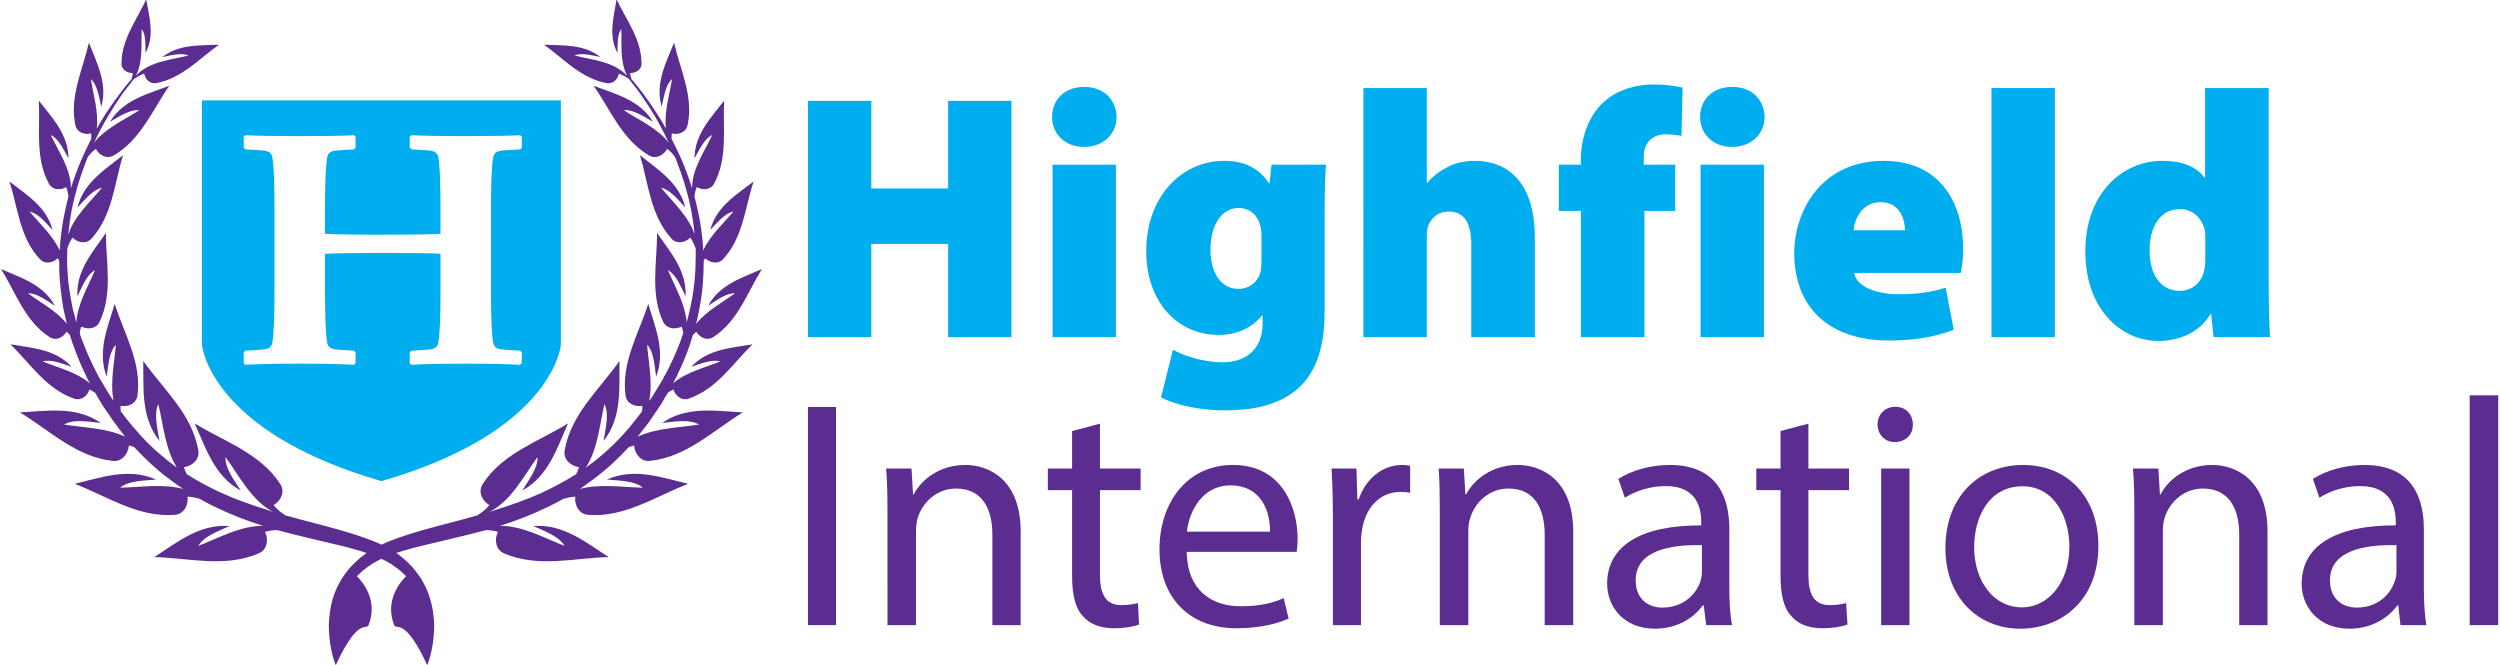
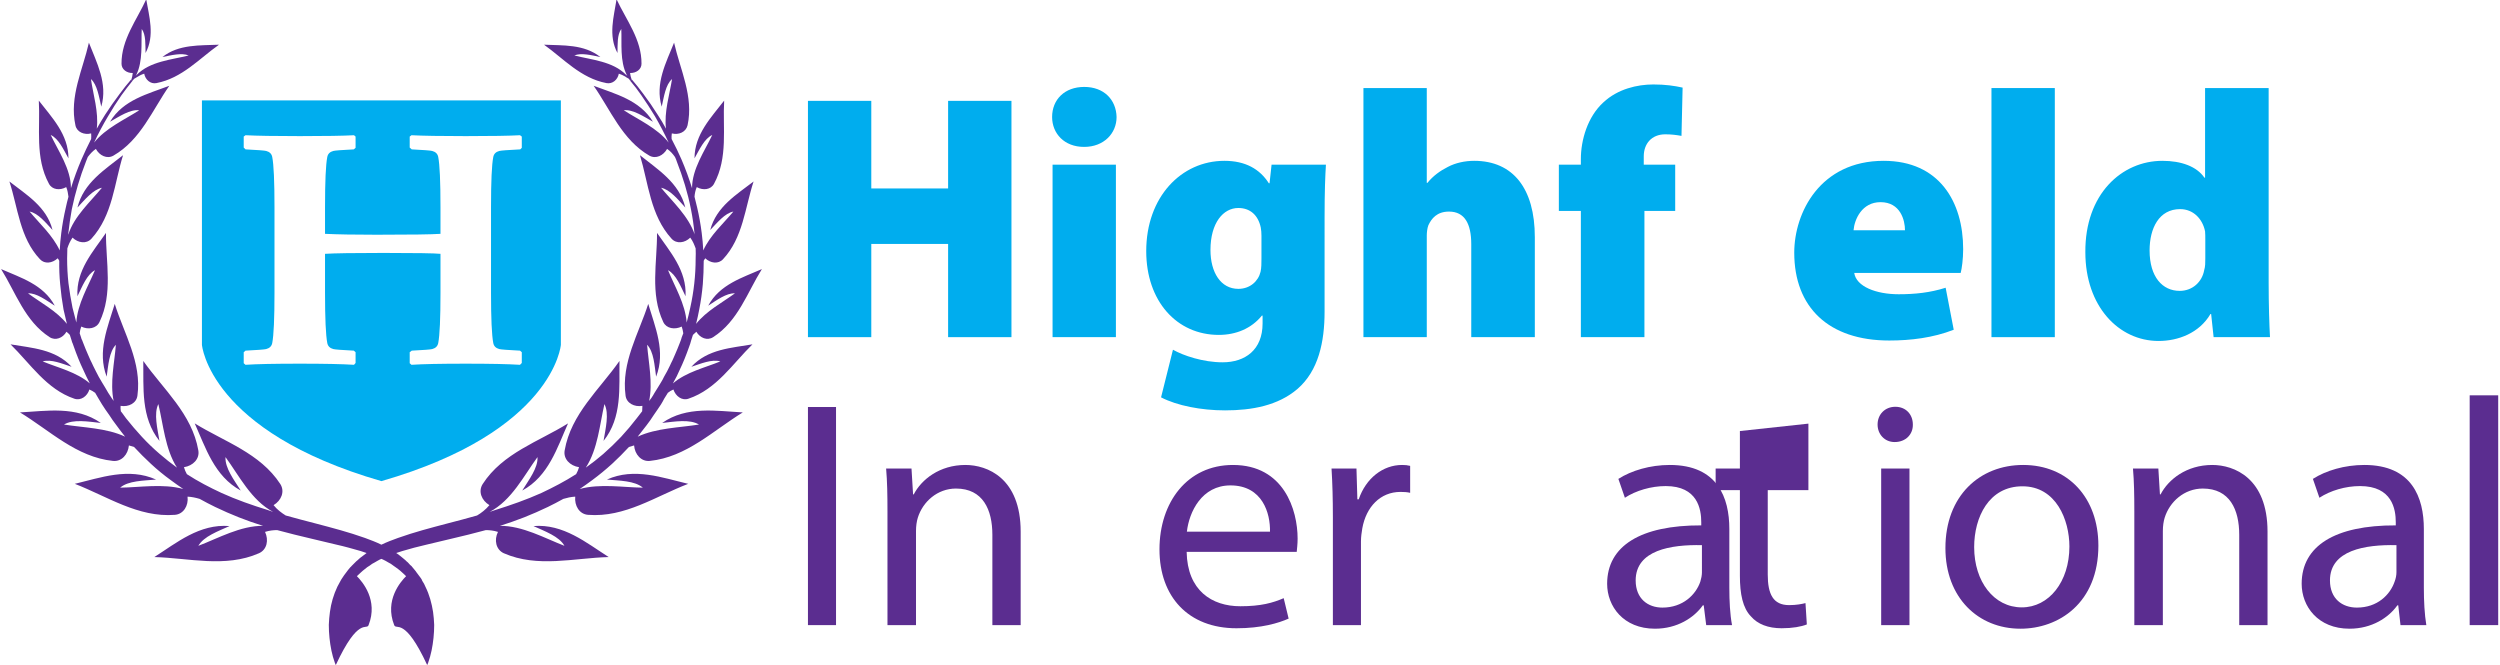
<svg xmlns="http://www.w3.org/2000/svg" version="1.2" viewBox="0 0 1113 296" width="1113" height="296">
  <title>HI 2023-ai</title>
  <style>
		.s0 { fill: #5b2d90 } 
		.s1 { fill: #00adee } 
	</style>
  <g id="Layer 1">
    <g id="&lt;Group&gt;">
      <path id="&lt;Compound Path&gt;" class="s0" d="m372.2 181.2v97.1h-12.5v-97.1z" />
      <path id="&lt;Compound Path&gt;" class="s0" d="m395.1 227.5c0-7.2-0.1-13.1-0.6-18.9h11.3l0.7 11.5h0.3c3.4-6.6 11.5-13.1 23-13.1 9.7 0 24.6 5.8 24.6 29.7v41.6h-12.6v-40.2c0-11.2-4.2-20.6-16.2-20.6-8.3 0-14.8 5.9-17 13-0.5 1.6-0.8 3.7-0.8 5.9v41.9h-12.7z" />
-       <path id="&lt;Compound Path&gt;" class="s0" d="m489.7 188.6v20h18.1v9.6h-18.1v37.6c0 8.7 2.5 13.6 9.5 13.6 3.3 0 5.8-0.5 7.4-0.9l0.5 9.5c-2.4 1-6.3 1.7-11.2 1.7-5.9 0-10.7-1.8-13.7-5.3-3.6-3.7-4.9-9.9-4.9-18.1v-38.1h-10.8v-9.6h10.8v-16.7z" />
      <path id="&lt;Compound Path&gt;" fill-rule="evenodd" class="s0" d="m528.3 245.7c0.3 17.2 11.2 24.2 23.9 24.2 9.1 0 14.5-1.5 19.3-3.6l2.2 9.1c-4.5 2-12.1 4.3-23.2 4.3-21.5 0-34.3-14.1-34.3-35.1 0-21 12.4-37.6 32.7-37.6 22.7 0 28.8 20 28.8 32.8 0 2.6-0.3 4.6-0.4 5.9zm37.1-9c0.2-8.1-3.3-20.6-17.6-20.6-12.8 0-18.4 11.8-19.4 20.6z" />
      <path id="&lt;Compound Path&gt;" class="s0" d="m593.4 230.3c0-8.2-0.2-15.2-0.6-21.7h11.1l0.4 13.7h0.6c3.2-9.4 10.8-15.3 19.3-15.3 1.4 0 2.4 0.1 3.6 0.4v12c-1.3-0.3-2.6-0.4-4.3-0.4-9 0-15.3 6.7-17 16.2-0.3 1.8-0.6 3.8-0.6 5.9v37.2h-12.5z" />
-       <path id="&lt;Compound Path&gt;" class="s0" d="m641 227.5c0-7.2-0.1-13.1-0.5-18.9h11.2l0.7 11.5h0.3c3.5-6.6 11.5-13.1 23-13.1 9.7 0 24.7 5.8 24.7 29.7v41.6h-12.7v-40.2c0-11.2-4.2-20.6-16.1-20.6-8.4 0-14.9 5.9-17 13-0.6 1.6-0.9 3.7-0.9 5.9v41.9h-12.7z" />
      <path id="&lt;Compound Path&gt;" fill-rule="evenodd" class="s0" d="m759.6 278.3l-1.1-8.8h-0.4c-3.9 5.5-11.4 10.4-21.3 10.4-14.1 0-21.3-10-21.3-20 0-16.9 15-26.1 41.9-26v-1.4c0-5.8-1.6-16.1-15.8-16.1-6.5 0-13.3 2-18.2 5.2l-2.9-8.4c5.8-3.7 14.1-6.2 22.9-6.2 21.3 0 26.5 14.6 26.5 28.5v26.1c0 6 0.3 11.9 1.2 16.7zm-1.9-35.6c-13.8-0.3-29.5 2.2-29.5 15.7 0 8.2 5.5 12.1 11.9 12.1 9.1 0 14.9-5.7 16.9-11.6 0.4-1.3 0.7-2.8 0.7-4.1z" />
-       <path id="&lt;Compound Path&gt;" class="s0" d="m805.1 188.6v20h18.1v9.6h-18.1v37.6c0 8.7 2.4 13.6 9.5 13.6 3.3 0 5.7-0.5 7.3-0.9l0.6 9.5c-2.5 1-6.4 1.7-11.2 1.7-6 0-10.7-1.8-13.7-5.3-3.6-3.7-4.9-9.9-4.9-18.1v-38.1h-10.8v-9.6h10.8v-16.7z" />
+       <path id="&lt;Compound Path&gt;" class="s0" d="m805.1 188.6v20v9.6h-18.1v37.6c0 8.7 2.4 13.6 9.5 13.6 3.3 0 5.7-0.5 7.3-0.9l0.6 9.5c-2.5 1-6.4 1.7-11.2 1.7-6 0-10.7-1.8-13.7-5.3-3.6-3.7-4.9-9.9-4.9-18.1v-38.1h-10.8v-9.6h10.8v-16.7z" />
      <path id="&lt;Compound Path&gt;" class="s0" d="m851.6 189c0.1 4.3-3.1 7.8-8.1 7.8-4.5 0-7.6-3.5-7.6-7.8 0-4.5 3.3-7.9 7.9-7.9 4.7 0 7.8 3.4 7.8 7.9zm-14.1 89.3v-69.7h12.6v69.7z" />
      <path id="&lt;Compound Path&gt;" fill-rule="evenodd" class="s0" d="m934.2 242.9c0 25.7-17.8 37-34.7 37-18.8 0-33.4-13.8-33.4-35.9 0-23.3 15.3-37 34.6-37 20 0 33.5 14.6 33.5 35.9zm-55.3 0.7c0 15.3 8.8 26.8 21.2 26.8 12.1 0 21.2-11.4 21.2-27.1 0-11.8-5.9-26.8-20.9-26.8-15 0-21.5 13.8-21.5 27.1z" />
      <path id="&lt;Compound Path&gt;" class="s0" d="m950.2 227.5c0-7.2-0.1-13.1-0.6-18.9h11.3l0.7 11.5h0.3c3.4-6.6 11.5-13.1 23-13.1 9.7 0 24.6 5.8 24.6 29.7v41.6h-12.6v-40.2c0-11.2-4.2-20.6-16.2-20.6-8.3 0-14.8 5.9-17 13-0.5 1.6-0.8 3.7-0.8 5.9v41.9h-12.7z" />
      <path id="&lt;Compound Path&gt;" fill-rule="evenodd" class="s0" d="m1068.7 278.3l-1-8.8h-0.4c-3.9 5.5-11.4 10.4-21.3 10.4-14.1 0-21.3-10-21.3-20 0-16.9 14.9-26.1 41.9-26v-1.4c0-5.8-1.6-16.1-15.9-16.1-6.5 0-13.2 2-18.1 5.2l-2.9-8.4c5.8-3.7 14.1-6.2 22.9-6.2 21.3 0 26.5 14.6 26.5 28.5v26.1c0 6 0.3 11.9 1.1 16.7zm-1.8-35.6c-13.9-0.3-29.6 2.2-29.6 15.7 0 8.2 5.5 12.1 12 12.1 9.1 0 14.8-5.7 16.8-11.6 0.5-1.3 0.8-2.8 0.8-4.1z" />
      <path id="&lt;Compound Path&gt;" class="s0" d="m1099.5 176h12.7v102.3h-12.7z" />
    </g>
    <g id="&lt;Group&gt;">
      <path id="&lt;Compound Path&gt;" class="s1" d="m387.9 44.9v39h34.2v-39h28.2v105.2h-28.2v-41.5h-34.2v41.5h-28.2v-105.2z" />
      <path id="&lt;Compound Path&gt;" class="s1" d="m482.6 65.4c-8.8 0-14.2-6-14.2-13.3 0-7.8 5.6-13.4 14.3-13.4 8.7 0 14.2 5.6 14.4 13.4 0 7.3-5.7 13.3-14.4 13.3zm-14 84.7v-76.8h28.2v76.8z" />
      <path id="&lt;Compound Path&gt;" fill-rule="evenodd" class="s1" d="m589.7 138.8c0 13.4-2.7 26.2-12 34.3-8.7 7.5-20.4 9.6-32.3 9.6-10.6 0-21.4-2.1-28.5-5.8l5.3-21.2c4.6 2.6 13.4 5.6 22.1 5.6 10 0 17.8-5.5 17.8-17.3v-3.5h-0.3c-4.7 5.8-11.6 8.6-19.2 8.6-18.7 0-32.3-15-32.3-37.3 0-24.1 15.6-40.2 34.8-40.2 9.3 0 15.7 3.6 19.8 10h0.3l0.9-8.3h24.2c-0.3 4.9-0.6 11.4-0.6 23.6zm-28.1-33.9c0-1.2-0.1-2.5-0.3-3.6-1.2-5.6-4.8-8.7-10-8.7-6.7 0-12.4 6.6-12.4 18.7 0 10 4.6 17.3 12.4 17.3 5.2 0 8.9-3.4 9.9-7.6 0.4-1.6 0.4-4.1 0.4-5.8z" />
      <path id="&lt;Compound Path&gt;" class="s1" d="m607 39.2h28.2v42.2h0.3c2.5-3.1 5.7-5.4 9.1-7.1 3.4-1.8 7.6-2.7 11.7-2.7 17.3 0 27 12.3 27 34v44.5h-28.3v-41.4c0-9-2.9-14.5-9.9-14.5-5.4 0-7.8 3.1-9.2 6.1-0.5 1.3-0.7 3.3-0.7 4.5v45.3h-28.2z" />
      <path id="&lt;Compound Path&gt;" class="s1" d="m703.8 150.1v-56.2h-9.8v-20.6h9.8v-2.5c0-8.5 3-18.8 10-25.2 6.4-6 15.1-8 22.3-8 5.3 0 9.4 0.6 13 1.4l-0.5 21.5c-2.2-0.4-4.4-0.7-7.2-0.7-6.2 0-9.6 4.3-9.6 9.8v3.7h14v20.6h-13.7v56.2z" />
-       <path id="&lt;Compound Path&gt;" class="s1" d="m771.1 65.4c-8.8 0-14.2-6-14.2-13.3 0-7.8 5.6-13.4 14.3-13.4 8.7 0 14.2 5.6 14.4 13.4 0 7.3-5.7 13.3-14.4 13.3zm-14 84.7v-76.8h28.2v76.8z" />
      <path id="&lt;Compound Path&gt;" fill-rule="evenodd" class="s1" d="m825.5 121.5c0.9 6.1 9.8 9.5 19.8 9.5 7.2 0 14-0.7 20.9-2.9l3.6 18.7c-9.2 3.6-19.2 4.8-28.7 4.8-27 0-42.3-14.8-42.3-39.1 0-17.8 11.5-40.9 39.8-40.9 24.8 0 35.4 18.3 35.4 39.3 0 4.5-0.6 8.7-1.1 10.6zm22.6-19c0-4.4-2-12.5-10.9-12.5-8.3 0-11.6 7.7-12 12.5z" />
      <path id="&lt;Compound Path&gt;" class="s1" d="m886.6 39.2h28.2v110.9h-28.2z" />
      <path id="&lt;Compound Path&gt;" fill-rule="evenodd" class="s1" d="m1010 39.2v86.7c0 9.5 0.3 19 0.6 24.2h-25.1l-1.1-10.3h-0.3c-5 8.5-14.4 12-23.1 12-17.8 0-32.6-15.5-32.6-39.5-0.2-25.9 16.2-40.7 34.3-40.7 8.4 0 15.3 2.5 18.7 7.5h0.3v-39.9zm-28.2 67.3c0-1 0-2.5-0.1-3.5-1.1-5.5-5.2-9.9-11.1-9.9-9.4 0-13.6 8.5-13.6 18.4 0 11.9 5.8 18 13.4 18 5.8 0 10-4.1 10.9-9.2 0.5-1.6 0.5-3.3 0.5-5.2z" />
    </g>
    <path id="&lt;Compound Path&gt;" fill-rule="evenodd" class="s1" d="m249.7 44.7v108.8c0 0-3 38.5-79.9 60.7-76.8-22.2-79.9-60.7-79.9-60.7v-108.8zm-17.4 16.1l-0.8-0.6q-7.1 0.4-24.2 0.4-16.5 0-24.1-0.4l-0.8 0.6v4.9l0.9 0.8q8 0.4 9.1 0.7 2.3 0.6 2.7 2.7 1 5.1 1 22.3v11.9q-5.6 0.4-28.5 0.4-14.6 0-22.9-0.4v-11.9q0-17.2 1-22.3 0.4-2.1 2.7-2.7 1.1-0.3 9.1-0.7l0.8-0.7v-5l-0.7-0.6q-7.1 0.4-24.1 0.4-16.7 0-24.2-0.4l-0.8 0.6v4.9l0.8 0.8q8 0.4 9.2 0.7 2.3 0.6 2.7 2.7 1 5.1 1 22.3v38.1q0 17.2-1 22.4-0.4 2.1-2.7 2.7-1.2 0.3-9.2 0.7l-0.8 0.7v4.9l0.8 0.7q7.3-0.5 24.2-0.5 16.3 0 24.1 0.5l0.7-0.8v-4.8l-0.8-0.7q-8-0.4-9.1-0.7-2.3-0.6-2.7-2.7-1-5.2-1-22.4v-17.3q6.3-0.4 26-0.4 21.4 0 25.4 0.4v17.3q0 17.2-1 22.4-0.4 2.1-2.7 2.7-1.1 0.3-9.1 0.7l-0.9 0.7v4.9l0.8 0.7q7.4-0.5 24.1-0.5 16.4 0 24.2 0.5l0.8-0.8v-4.8l-0.8-0.7q-8-0.4-9.2-0.7-2.3-0.6-2.7-2.7-1-5.2-1-22.4v-38.1q0-17.2 1-22.3 0.4-2.1 2.7-2.7 1.1-0.3 9.3-0.7l0.7-0.7z" />
    <g id="&lt;Group&gt;">
      <path id="&lt;Path&gt;" class="s0" d="m335 153.3c-8.8 8.6-16 20-28.5 24.2-2.9 1-5.7-1.1-6.7-4.1q-1.4 0.6-2.5 1.5l-0.1 0.2q-0.7 1.2-1.5 2.4c-0.4 0.8-0.9 1.7-1.4 2.5-1.1 1.6-2.1 3.2-3.2 4.7l-1.6 2.4-1.7 2.3q-1.9 2.5-3.9 5c8.4-3.9 18.7-4 27.3-5.4-4.2-2.5-10.9-1.3-16.4-0.7 11-7.7 24.2-5.3 35.9-4.7-13.1 8-25 19.9-41.4 21.6-3.8 0.4-6.7-2.9-7-6.9q-1.2 0.3-2.3 0.7-3.6 3.9-7.5 7.5-4.3 3.9-8.9 7.3-2.7 2-5.5 3.9c9.1-2.5 19.3-0.7 28.1-0.6-3.6-3.1-10.5-3.1-16-3.6 12.2-5.5 24.7-0.8 36.2 1.9-14.4 5.5-28.2 15.1-44.6 13.8-3.9-0.3-6.1-4.1-5.7-8.1-1.9 0.1-3.6 0.5-5.3 1q-3.4 1.9-6.9 3.6-5.2 2.5-10.5 4.6-5.4 2.1-10.8 3.8-0.1 0-0.1 0c10.1-0.1 20 5.5 28.8 8.9-2.3-4.2-8.8-6.5-13.8-8.8 13.3-1.1 23.6 7.5 33.5 13.8-15.4 0.4-31.6 4.9-46.7-1.7-3.5-1.6-4.4-5.9-2.6-9.5-1.9-0.6-3.7-0.8-5.4-0.8-5.2 1.4-10.4 2.7-15.6 3.9q-5.5 1.3-10.9 2.6c-3.6 0.8-7.2 1.8-10.6 2.8q-1.4 0.4-2.8 0.9 0.3 0.2 0.6 0.4 0.6 0.4 1.2 0.9l1.1 0.9 1.2 1 0.5 0.5q0.3 0.2 0.6 0.5l1 1.1 0.6 0.5q0.2 0.3 0.4 0.5l1 1.2c0.4 0.4 0.6 0.8 0.9 1.2q0.5 0.6 0.9 1.2l0.9 1.2 0.4 0.6q0.2 0.4 0.3 0.7l0.8 1.3q0.3 0.6 0.6 1.3c1.8 3.6 2.8 7.4 3.4 11.2q0.4 2.9 0.5 5.8 0 2.9-0.3 5.8c-0.4 3.8-1.1 7.5-2.4 11.1l-0.4 1c-10.1-21.8-13.7-15.4-14.7-17.8-4.4-11.1 2.9-19.4 5.3-21.8q-0.8-0.8-1.6-1.5l-1-0.9q-0.2-0.2-0.5-0.4l-0.5-0.4-1.1-0.8-1-0.7q-0.6-0.4-1.1-0.8-0.6-0.3-1.1-0.6-0.6-0.4-1.2-0.7-0.6-0.3-1.2-0.6-0.3-0.1-0.7-0.3-0.3 0.2-0.7 0.3-0.6 0.3-1.1 0.6-0.6 0.3-1.2 0.7-0.6 0.3-1.1 0.6-0.5 0.4-1.1 0.8l-1.1 0.7-1 0.8-0.5 0.4q-0.3 0.2-0.5 0.4l-1 0.9q-0.8 0.7-1.6 1.5c2.4 2.4 9.6 10.7 5.2 21.8-0.9 2.4-4.5-4-14.6 17.8l-0.4-1c-1.3-3.6-2-7.3-2.4-11.1q-0.3-2.9-0.3-5.8 0.1-2.9 0.5-5.8c0.5-3.8 1.6-7.6 3.3-11.2q0.4-0.7 0.7-1.3l0.7-1.3q0.2-0.3 0.4-0.7l0.4-0.6 0.8-1.2q0.5-0.6 0.9-1.2c0.3-0.4 0.6-0.8 0.9-1.2l1-1.2q0.3-0.2 0.5-0.5l0.5-0.5 1.1-1.1q0.3-0.3 0.5-0.5l0.6-0.5 1.1-1 1.2-0.9q0.6-0.5 1.2-0.9 0.3-0.2 0.5-0.4-1.3-0.5-2.7-0.9c-3.5-1-7-2-10.6-2.8q-5.4-1.3-10.9-2.6c-5.2-1.2-10.4-2.5-15.6-3.9-1.7 0-3.5 0.2-5.4 0.8 1.7 3.6 0.9 7.9-2.7 9.5-15 6.6-31.3 2.1-46.6 1.7 9.9-6.3 20.1-14.9 33.5-13.8-5.1 2.3-11.5 4.6-13.9 8.8 8.9-3.4 18.8-9 28.9-8.9q-0.1 0-0.1 0-5.5-1.7-10.8-3.8-5.3-2.1-10.5-4.6-3.5-1.7-6.9-3.6c-1.7-0.5-3.4-0.9-5.4-1 0.5 4-1.8 7.8-5.6 8.1-16.4 1.3-30.3-8.3-44.6-13.8 11.4-2.7 23.9-7.4 36.2-1.9-5.6 0.5-12.4 0.5-16 3.6 8.8-0.1 19-1.9 28.1 0.6q-2.8-1.9-5.5-3.9-4.7-3.4-8.9-7.3-3.9-3.6-7.5-7.5-1.1-0.4-2.3-0.7c-0.4 4-3.2 7.3-7.1 6.9-16.3-1.7-28.2-13.6-41.4-21.6 11.8-0.6 25-3 36 4.7-5.5-0.6-12.3-1.8-16.4 0.7 8.6 1.4 18.9 1.5 27.2 5.4q-2-2.5-3.8-5l-1.7-2.3-1.6-2.4c-1.1-1.5-2.2-3.1-3.2-4.7-0.5-0.8-1-1.7-1.5-2.5q-0.7-1.2-1.4-2.4l-0.1-0.2q-1.2-0.9-2.6-1.5c-0.9 3-3.8 5.1-6.7 4.1-12.4-4.2-19.6-15.6-28.4-24.2 9.3 1.6 20 2.1 27.2 10-4.2-1.4-9.2-3.5-12.9-2.4 6.7 2.8 15.1 4.7 21 9.8l-0.3-0.6-1.3-2.6-1.2-2.6-0.6-1.3-0.6-1.3q-0.6-1.3-1.1-2.6c-0.7-1.8-1.4-3.5-2-5.3l-0.5-1.4-0.3-0.7-0.2-0.7-0.8-2.5q-0.6-0.7-1.5-1.4c-1.6 2.8-4.9 4.1-7.5 2.4-11-7.1-15.1-19.9-21.6-30.3 8.6 3.8 18.8 6.8 23.9 16.3-3.8-2.4-8.1-5.7-11.9-5.5 5.5 4.1 12.7 7.8 17.3 13.6q-0.8-3.2-1.5-6.4-1-5.6-1.5-11.3-0.5-5.2-0.4-10.4-0.3-0.6-0.7-1.1c-2.4 2.2-5.8 2.7-7.9 0.4-9-9.5-9.8-23-13.6-34.6 7.4 5.8 16.6 11.2 19.2 21.6-3-3.2-6.4-7.5-10.2-8.2 4.4 5.3 10.3 10.6 13.4 17.3q0.2-3.9 0.7-7.8 0.7-5.6 2-11.2 0.5-2.4 1.2-4.9c-0.2-1.4-0.4-2.9-1-4.3-2.8 1.6-6.3 1.2-7.7-1.5-6.3-11.6-3.8-24.8-4.5-37 5.7 7.4 13.2 15 13.2 25.7-2.2-3.9-4.4-8.8-7.9-10.4 3.4 7.2 9 15.1 9 23.7q2-6.5 4.7-12.8 2-4.6 4.3-9.1 0.1-1.2 0-2.5c-3.1 0.8-6.4-0.6-7-3.6-2.8-12.8 3.3-24.8 6-36.8 3.4 8.8 8.5 18.2 5.5 28.5-1-4.4-1.8-9.8-4.6-12.3 1 6.9 3.5 14.7 2.6 22.1q1.8-3.2 3.7-6.2 3.1-4.8 6.5-9.3c1.6-2.2 3.3-4.3 5.1-6.4l0.6 0.6c-1.7 2.1-3.3 4.2-4.9 6.4q-3.2 4.6-6 9.4-3.4 5.7-6.2 11.7c5.2-6.5 13.6-10.2 20.1-14.4-4.1-0.5-8.9 2.8-13 5.1 5.9-9.8 17-12.4 26.4-16-7.5 10.7-12.7 24.1-24.9 31.1-2.8 1.6-6.2 0-7.8-3-1.5 1-2.6 2.3-3.6 3.6q-0.4 1-0.8 2c-2.7 6.9-4.8 14-6.3 21.2q-1 5.5-1.6 11 0 0.2 0 0.4c2.6-8.2 9.9-14.7 15-20.9-4 0.8-7.6 5.3-10.9 8.8 2.7-11.1 12.4-17 20.3-23.3-3.9 12.5-4.6 26.8-14.1 37.2-2.2 2.4-5.9 1.9-8.4-0.5-1.1 1.6-1.8 3.2-2.3 4.8q-0.1 2.3-0.1 4.5c0 3.7 0.2 7.4 0.6 11q0.7 5.5 1.8 10.9 0.8 3.3 1.7 6.6c0.5-8.3 5.3-16.2 8.3-23.3-3.6 1.9-5.7 7.3-7.8 11.6-0.7-11.5 7-19.9 12.7-28.2-0.1 13.1 3.2 27-2.9 39.7-1.4 2.9-5.1 3.5-8.1 2-0.4 1-0.6 2-0.7 3l0.6 1.8 0.2 0.7 0.3 0.6 0.5 1.3c0.6 1.7 1.4 3.4 2.1 5.1q0.5 1.2 1.1 2.5l0.6 1.2 0.6 1.3 1.2 2.4 1.3 2.5 0.7 1.2 0.7 1.2 1.4 2.3q0.7 1.2 1.4 2.4c0.5 0.8 1 1.5 1.5 2.3q0.5 0.7 0.9 1.3c-1.7-8.1 0.4-17.2 1-25-3 3.1-3.4 9.3-4.1 14.2-4.3-11.2 0.5-22.2 3.6-32.4 4.1 13.2 12.1 26.1 10.1 40.8-0.4 3.4-3.9 5.2-7.5 4.6q-0.1 1.2 0.1 2.4l0.7 0.9 1.6 2.2q3.4 4.3 7.1 8.3 3.7 4 7.9 7.6 3.7 3.2 7.7 6.1c-5.3-8.3-6.1-19.3-8.3-28.3-2.1 4.3-0.4 10.9 0.5 16.4-8.4-10.5-7-23.8-7.2-35.6 8.9 12.6 21.7 23.6 24.5 39.8 0.7 3.8-2.4 6.9-6.4 7.5q0.5 1.7 1.3 3.1c4.9 3.2 10.1 5.9 15.5 8.4 6.6 3 13.5 5.4 20.6 7.6q1.1 0.4 2.3 0.8c-9.7-5.1-15.2-16.2-21.2-24.4-0.3 4.8 3.8 10.2 6.8 14.9-11.8-6.4-15.7-19.2-20.5-29.9 13.1 8.1 29.1 13.2 38.1 27 2.1 3.3 0.5 7.3-3 9.4 1.6 2 3.5 3.4 5.4 4.6 4.5 1.3 9 2.4 13.5 3.6 7.2 1.9 14.5 3.8 21.8 6.4 2.4 0.9 4.9 1.8 7.3 3 2.5-1.2 4.9-2.1 7.4-3 7.3-2.6 14.6-4.5 21.8-6.4 4.5-1.2 9-2.3 13.4-3.6 2-1.2 3.8-2.6 5.5-4.6-3.5-2.1-5.1-6.1-3-9.4 8.9-13.8 25-18.9 38-27-4.8 10.7-8.6 23.5-20.4 29.9 2.9-4.7 7.1-10.1 6.8-14.9-6 8.2-11.5 19.3-21.3 24.4q1.2-0.4 2.4-0.8c7-2.2 13.9-4.6 20.6-7.6 5.3-2.5 10.5-5.2 15.5-8.4q0.8-1.4 1.3-3.1c-4-0.6-7.1-3.7-6.4-7.5 2.8-16.2 15.6-27.2 24.4-39.8-0.2 11.8 1.3 25.1-7.1 35.6 0.9-5.5 2.6-12.1 0.4-16.4-2.1 9-2.9 20-8.3 28.3q4.1-2.9 7.8-6.1 4.1-3.6 7.9-7.6 3.7-4 7-8.3l1.7-2.2 0.7-0.9q0.1-1.2 0.1-2.4c-3.6 0.6-7.1-1.2-7.5-4.6-2-14.7 5.9-27.6 10.1-40.8 3 10.2 7.9 21.2 3.5 32.4-0.7-4.9-1-11.1-4-14.2 0.6 7.8 2.6 16.9 0.9 25q0.5-0.6 1-1.3c0.5-0.8 1-1.5 1.4-2.3q0.8-1.2 1.5-2.4l1.4-2.3 0.7-1.2 0.6-1.2 1.4-2.5 1.2-2.4 0.6-1.3 0.6-1.2q0.5-1.3 1.1-2.5c0.7-1.7 1.5-3.4 2.1-5.1l0.5-1.3 0.2-0.6 0.2-0.7 0.7-1.8c-0.1-1-0.4-2-0.7-3-3.1 1.5-6.8 0.9-8.2-2-6-12.7-2.7-26.6-2.8-39.7 5.7 8.3 13.3 16.7 12.7 28.2-2.1-4.3-4.2-9.7-7.8-11.6 2.9 7.1 7.7 15 8.3 23.3q0.9-3.3 1.6-6.6 1.2-5.4 1.8-10.9c0.4-3.6 0.6-7.3 0.6-11q0.1-2.2 0-4.5c-0.6-1.6-1.2-3.2-2.4-4.8-2.4 2.4-6.1 2.9-8.3 0.5-9.5-10.4-10.3-24.7-14.1-37.2 7.8 6.3 17.5 12.2 20.2 23.3-3.2-3.5-6.8-8-10.8-8.8 5.1 6.2 12.3 12.7 15 20.9q0-0.2-0.1-0.4-0.5-5.5-1.6-11c-1.4-7.2-3.6-14.3-6.3-21.2q-0.3-1-0.8-2c-0.9-1.3-2-2.6-3.5-3.6-1.7 3-5 4.6-7.9 3-12.1-7-17.3-20.4-24.8-31.1 9.4 3.6 20.4 6.2 26.4 16-4.1-2.3-9-5.6-13-5.1 6.5 4.2 14.9 7.9 20 14.4q-2.8-6-6.1-11.7-2.9-4.8-6.1-9.4c-1.5-2.2-3.1-4.3-4.9-6.4l0.7-0.6c1.8 2.1 3.5 4.2 5.1 6.4q3.4 4.5 6.4 9.3 2 3 3.7 6.2c-0.9-7.4 1.6-15.2 2.7-22.1-2.9 2.5-3.6 7.9-4.6 12.3-3.1-10.3 2-19.7 5.5-28.5 2.7 12 8.8 24 6 36.8-0.7 3-3.9 4.4-7 3.6q-0.2 1.3-0.1 2.5 2.4 4.5 4.4 9.1 2.7 6.3 4.7 12.8c0-8.6 5.6-16.5 9-23.7-3.5 1.6-5.7 6.5-7.9 10.4 0-10.7 7.5-18.3 13.2-25.7-0.7 12.2 1.8 25.4-4.5 37-1.4 2.7-4.9 3.1-7.7 1.5-0.6 1.4-0.9 2.9-1 4.3q0.6 2.5 1.2 4.9 1.3 5.6 2 11.2 0.5 3.9 0.7 7.8c3-6.7 9-12 13.4-17.3-3.8 0.7-7.2 5-10.3 8.2 2.7-10.4 11.8-15.8 19.3-21.6-3.8 11.6-4.7 25.1-13.6 34.6-2.1 2.3-5.6 1.8-7.9-0.4q-0.4 0.5-0.7 1.1 0 5.2-0.4 10.4-0.5 5.7-1.6 11.3-0.6 3.2-1.4 6.4c4.6-5.8 11.7-9.5 17.3-13.6-3.8-0.2-8.2 3.1-11.9 5.5 5.1-9.5 15.3-12.5 23.9-16.3-6.5 10.4-10.6 23.2-21.7 30.3-2.6 1.7-5.8 0.4-7.5-2.4q-0.8 0.7-1.5 1.4l-0.8 2.5-0.2 0.7-0.2 0.7-0.5 1.4c-0.6 1.8-1.3 3.5-2 5.3q-0.6 1.3-1.1 2.6l-0.6 1.3-0.6 1.3-1.2 2.6-1.4 2.6-0.3 0.6c5.9-5.1 14.3-7 21.1-9.8-3.7-1.1-8.7 1-12.9 2.4 7.2-7.9 17.9-8.4 27.2-10z" />
      <path id="&lt;Path&gt;" class="s0" d="m97.5 19.9c-8.8 6.2-16.4 14.9-27.9 17.1-2.6 0.5-4.9-1.5-5.4-4.2-1.3 0.4-2.4 1-3.5 1.7q0 0 0 0-0.5 0.3-1 0.6-0.2 0.3-0.5 0.6-0.1 0.1-0.2 0.3l-0.6-0.6q0 0 0.1 0c0.3-0.9 0.5-1.9 0.6-2.9-2.6 0.1-5-1.6-5-4.1-0.1-10.8 6.8-19.5 11-28.7 1.3 7.7 3.9 16.1-0.3 23.9-0.1-3.7 0.2-8.1-1.7-10.7-0.3 6.5 0.6 14.2-2.4 20.4q-0.1 0.1-0.1 0.2-0.1 0.1-0.1 0.1 0 0.1-0.1 0.2 0 0.1-0.1 0.1 0.3-0.3 0.5-0.5 0 0 0.1-0.1 0 0 0 0 0 0 0 0c5.9-6 15.5-6.7 23.1-8.6-3.1-1.3-7.8-0.1-11.7 0.7 7.3-5.8 16.8-5.1 25.2-5.5z" />
      <path id="&lt;Path&gt;" class="s0" d="m280.5 32.5c0.1 1 0.4 2 0.7 2.9q0 0 0.1 0l-0.7 0.6q-0.1-0.2-0.2-0.3-0.2-0.3-0.4-0.6-0.5-0.3-1-0.6 0 0-0.1 0-0.3-0.3-0.7-0.5c-0.9-0.5-1.7-0.9-2.7-1.2-0.5 2.7-2.8 4.7-5.5 4.2-11.5-2.2-19.1-10.9-27.8-17.1 8.4 0.4 17.8-0.3 25.1 5.5-3.9-0.8-8.5-2-11.6-0.7 7.5 1.9 17.2 2.6 23 8.6q0 0 0.1 0 0 0 0 0 0 0.1 0.1 0.1 0.1 0.2 0.3 0.4 0.1 0.1 0.1 0.1 0 0-0.1-0.1 0-0.1 0-0.2-0.1 0-0.1-0.1-0.1-0.1-0.1-0.2c-3.1-6.2-2.1-13.9-2.4-20.4-1.9 2.6-1.6 7-1.7 10.7-4.2-7.8-1.6-16.2-0.4-23.9 4.3 9.2 11.2 17.9 11.1 28.7 0 2.5-2.4 4.2-5.1 4.1z" />
    </g>
  </g>
</svg>